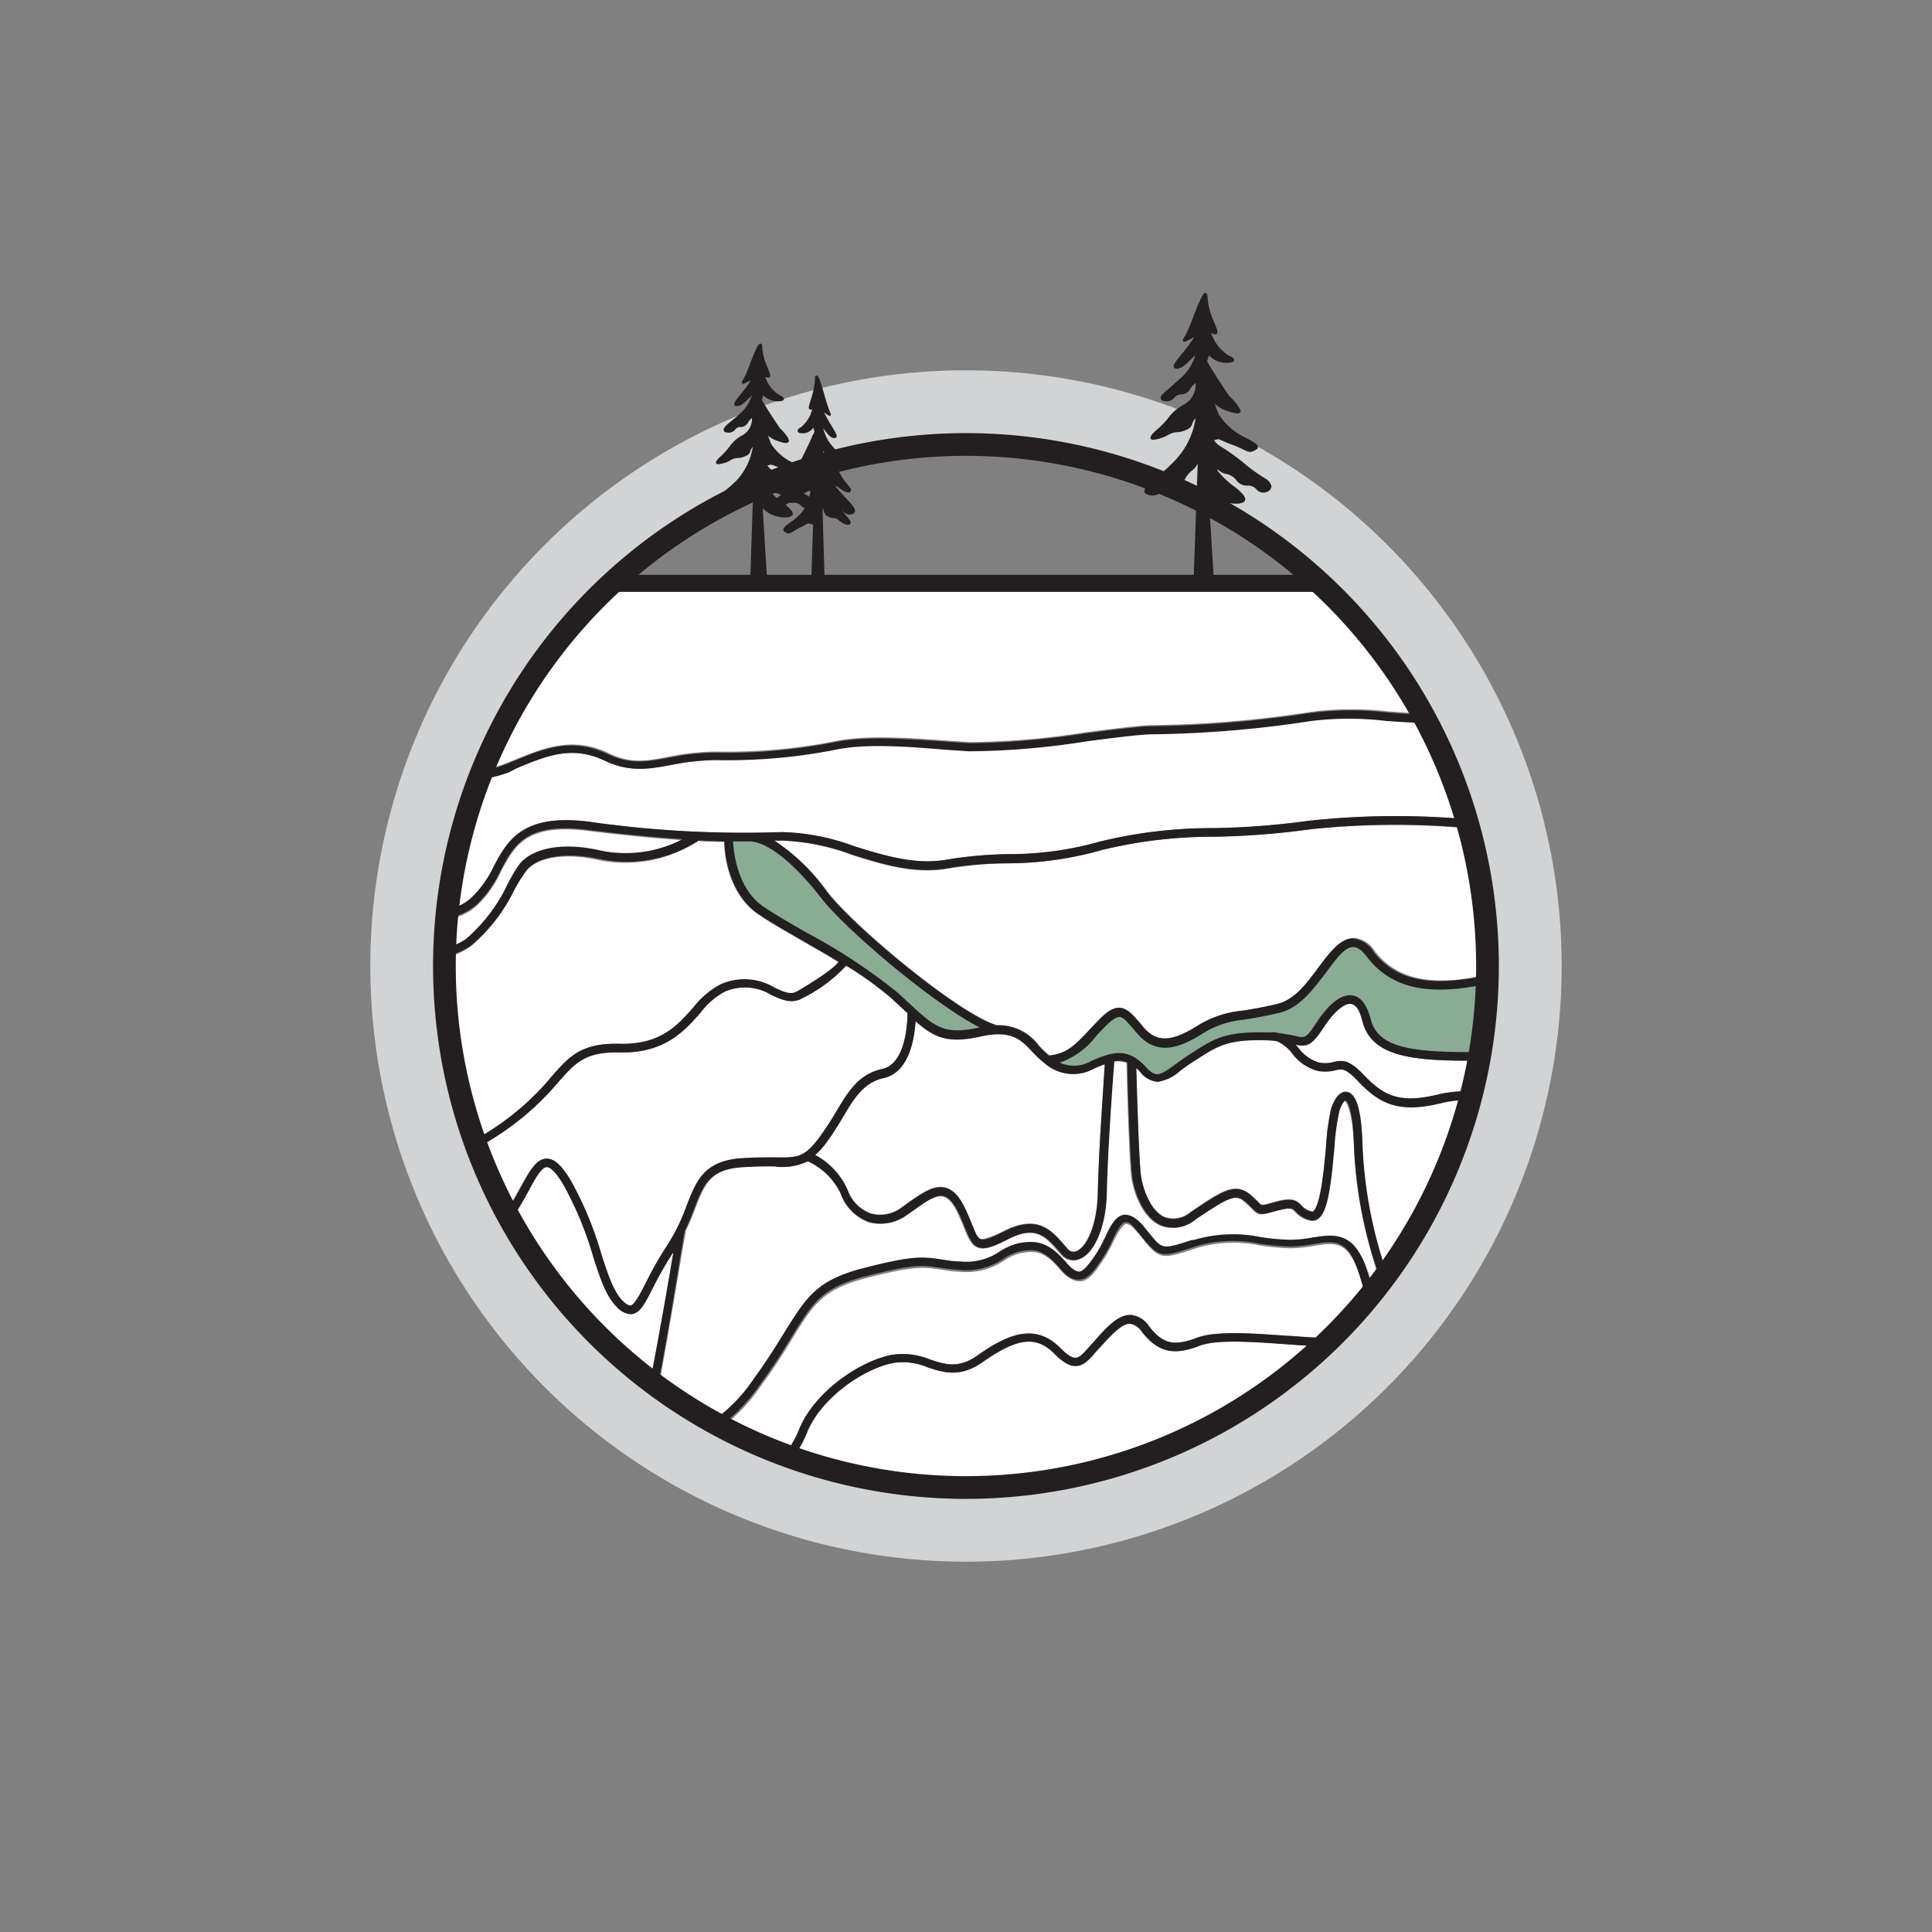
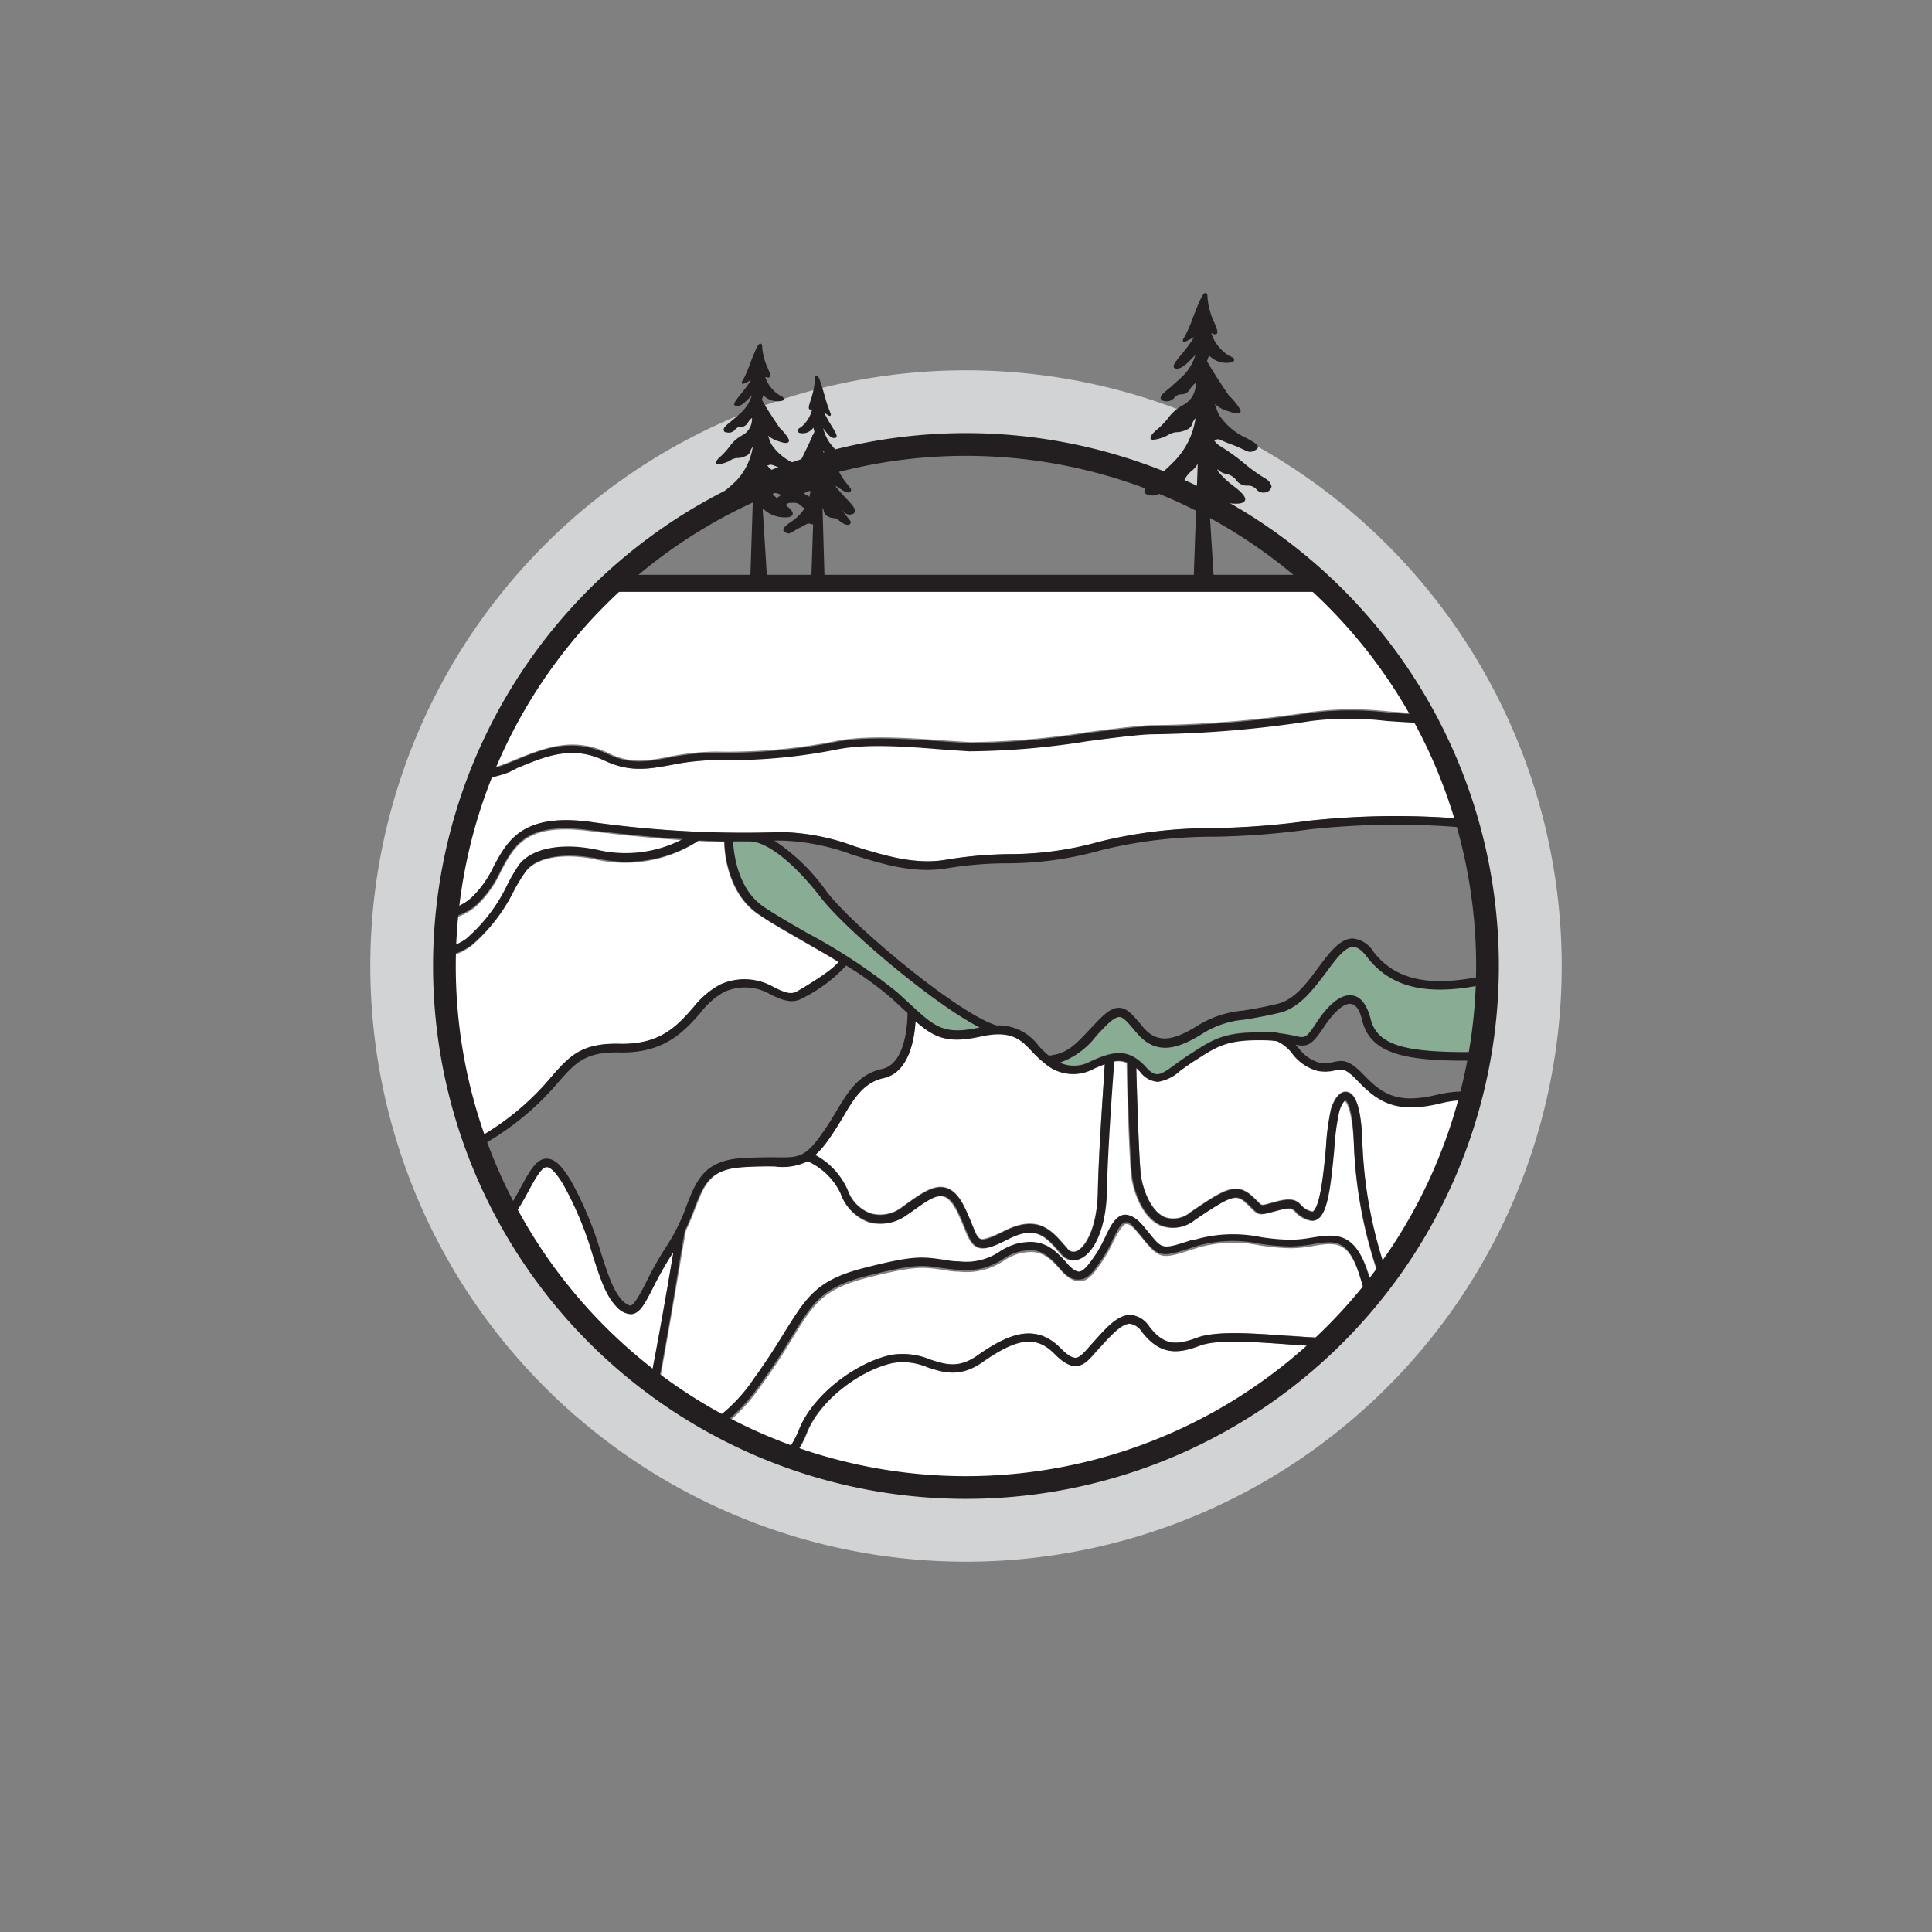
<svg xmlns="http://www.w3.org/2000/svg" viewBox="0 0 170.08 170.08">
  <rect x="0" y="0" width="170.08" height="170.08" fill="#808080" stroke="none" />
  <defs>
    <style>.cls-1,.cls-6{fill:none;}.cls-2{fill:#fff;}.cls-3{fill:#89ac95;}.cls-4{fill:#231f20;}.cls-5{fill:#d1d3d4;}.cls-6{stroke:#231f20;stroke-miterlimit:10;stroke-width:2px;}</style>
  </defs>
  <title>NOM_4_4</title>
  <g id="Layer_51" data-name="Layer 51">
    <rect class="cls-1" width="170.08" height="170.08" />
  </g>
  <g id="_04_-_Strat_Groep" data-name="04 - Strat Groep">
    <g id="_04" data-name="04">
      <path class="cls-2" d="M113.17,118.33c-2.81-.2-6-.43-7.5.13-2,.77-3.54.82-5.1-1.21a1.55,1.55,0,0,0-1.06-.72h0c-.69,0-1.48.83-2.31,1.72l-.11.12-.57.62c-.6.7-1.08,1.24-1.77,1.26-.54,0-1.13-.31-1.87-1.06-1.61-1.63-3.28-1.44-6.36.73-2,1.38-3.42.91-4.82.45a5.56,5.56,0,0,0-3-.39c-2.74.53-6.47,3.15-7.65,6.19a9.23,9.23,0,0,1-1.18,2.08,45.93,45.93,0,0,0,46.44-9.69c-.26,0-.53-.06-.82-.08C114.74,118.45,114,118.39,113.17,118.33Z" />
-       <path class="cls-2" d="M48.12,102c.7,0,1.35.6,2.17,2a30.88,30.88,0,0,1,2.63,6.35c.58,1.8,1.08,3.36,1.9,4.18.3.29.53.44.69.41.35,0,.8-.92,1.31-1.93a31,31,0,0,1,1.93-3.35,16.91,16.91,0,0,0,1.71-3.5C61.3,104,62,102.25,65.2,102c1.3-.1,2.28-.09,3.07-.08,1.93,0,2.52,0,3.84-1.72A25.94,25.94,0,0,0,73.58,98c1.09-1.81,2-3.37,4.09-3.82S79.89,90,79.9,89.21l-.32-.29-1.08-1a29.43,29.43,0,0,0-4-2.89,13.21,13.21,0,0,1-3.9,2.85c-.92.53-1.8.13-2.72-.29a4.43,4.43,0,0,0-4.15-.27,6.8,6.8,0,0,0-2.11,1.86c-1.4,1.58-3.13,3.55-7.07,3.47-3.06-.07-3.9.89-5.43,2.62a24.35,24.35,0,0,1-6,5.12A12.21,12.21,0,0,1,42,101a46.53,46.53,0,0,0,2.55,5.63c.49-.72.9-1.47,1.27-2.15C46.62,103.1,47.21,102,48.12,102Z" />
-       <path class="cls-2" d="M119.94,89.91c-.16-.65-.47-1.44-1-1.53s-1.5.67-2.41,2.06c-1,1.56-1.4,1.75-2.48,1.53l.26.28a3.43,3.43,0,0,0,1.81,1.29,2.74,2.74,0,0,0,1.28-.05c.81-.18,1.36-.22,2.68,1.16,1.79,1.87,3.19,2.55,6.73,1.65a11,11,0,0,1,2.77-.25c.22-.88.41-1.78.58-2.68C124.51,93.42,120.76,93.1,119.94,89.91Z" />
      <path class="cls-2" d="M118.37,96.92c-.05,0-.31.2-.54.94a21.16,21.16,0,0,0-.44,3.28c-.31,3.36-.58,5.6-1.42,6.19a.79.79,0,0,1-.68.13,2.49,2.49,0,0,1-1.3-.77c-.25-.26-.38-.39-1.35-.15l-.73.19c-1,.27-1.15.28-1.76-.34-.11-.12-.26-.26-.45-.44-.91-.85-1.33-.71-4.54,1.45a3,3,0,0,1-3,.51c-1.46-.62-2.28-2.59-2.54-4.09-.22-1.28-.42-8.79-.45-10.24a2,2,0,0,0-1.15-.11c-.08.94-.58,7.63-.66,11.55-.06,3-1.05,5.36-2.42,5.86a1.36,1.36,0,0,1-.48.09,1.43,1.43,0,0,1-1.09-.54l-.25-.29c-1.12-1.29-2-2.31-4.47-1-1.25.64-2,.92-2.58.7s-.83-.82-1.21-1.75c-.15-.37-.33-.8-.56-1.3-.41-.85-.82-1.32-1.26-1.44-.71-.19-1.62.47-2.79,1.31l-.41.28a3.89,3.89,0,0,1-3.36.68A4.12,4.12,0,0,1,74,105.06a5.91,5.91,0,0,0-2.81-2.86,5,5,0,0,1-2.89.46c-.77,0-1.73,0-3,.08-2.76.22-3.27,1.52-4.1,3.67-.23.6-.49,1.25-.82,1.93,0,.13-.18,1-.37,2.13-.81,4.82-1.47,8.6-2,11.51a45.8,45.8,0,0,0,4.92,3.13,14.07,14.07,0,0,0,3.5-3.63c1.2-1.65,2.06-3,2.74-4.15,1.85-3,2.78-4.53,6.9-5.59,4.37-1.13,5.2-1,6.85-.78.44.06.94.13,1.6.18a5.24,5.24,0,0,0,3.57-.87,5.35,5.35,0,0,1,1.59-.71c1.82-.38,2.86,0,4.29,1.71.45.53.84.79,1.1.77.43,0,.94-.73,1.56-1.65a13.49,13.49,0,0,0,.73-1.36c.47-1,.92-1.92,1.71-2,.53-.07,1.05.24,1.66,1l.53.65c1.16,1.42,1.16,1.42,3.73.58l.18,0a12.08,12.08,0,0,1,5.88-.26,18.92,18.92,0,0,0,2.66.24,11.42,11.42,0,0,0,1.91-.2c1.82-.28,3.53-.55,4.7,2.61a20.44,20.44,0,0,1,.63,2.06c.22-.26.42-.53.62-.8a39.79,39.79,0,0,1-2.39-12.27C119,97.25,118.37,96.93,118.37,96.92Z" />
      <path class="cls-2" d="M92,93.63a9.55,9.55,0,0,1-1.12-1.07c-1-1-1.82-2-4.5-1.37-3,.65-4.13.12-5.79-1.33-.09,1.5-.55,4.51-2.8,5-1.74.38-2.56,1.75-3.61,3.48-.45.74-.92,1.51-1.51,2.3a7.3,7.3,0,0,1-.92,1,6.44,6.44,0,0,1,2.87,3.1,3.37,3.37,0,0,0,2.07,2.07,3.12,3.12,0,0,0,2.72-.57l.4-.29c1.33-.94,2.37-1.69,3.42-1.42.68.18,1.23.77,1.74,1.85.24.51.43,1,.58,1.34.31.74.51,1.23.78,1.33s1.15-.25,2-.67c3-1.54,4.21-.13,5.38,1.22l.25.28a.65.65,0,0,0,.76.25c.89-.33,1.86-2.25,1.92-5.18.07-3.66.52-9.71.64-11.3-.29.1-.6.23-.94.38A3.78,3.78,0,0,1,92,93.63Z" />
      <path class="cls-3" d="M86.26,90.46h0c-4.08-2.07-11.85-8.64-14-11.45-2.35-3-4.74-4.93-6.26-4.93h0c-.48,0-1,0-1.46,0,.06,1.07.41,4.22,2.7,5.76,1,.69,2.39,1.48,3.84,2.31A50.2,50.2,0,0,1,79,87.37l1.09,1C82.34,90.44,83.1,91.14,86.26,90.46Z" />
      <path class="cls-2" d="M127,97c-3.86,1-5.54.14-7.46-1.86-1.08-1.14-1.4-1.07-2-1a3.53,3.53,0,0,1-1.58.06,4.15,4.15,0,0,1-2.22-1.52,3.43,3.43,0,0,0-1.34-1.07,9.81,9.81,0,0,0-1-.08c-3.26-.07-4.13.47-6,1.66l-.32.2c-.43.28-.81.56-1.15.8a3.82,3.82,0,0,1-2,1,2.13,2.13,0,0,1-1.54-.85,4.07,4.07,0,0,0-.36-.36c.06,2.19.24,8.51.43,9.62s.83,3,2.09,3.53a2.32,2.32,0,0,0,2.25-.44c2.94-2,4-2.72,5.47-1.38l.48.46c.32.34.32.34,1,.15l.73-.2c1.3-.32,1.67-.07,2.08.36a1.69,1.69,0,0,0,1,.56c.68-.45,1-3.58,1.17-5.66a20.59,20.59,0,0,1,.46-3.44c.32-1,.84-1.52,1.36-1.45.83.11,1.28,1.53,1.38,4.34A39.61,39.61,0,0,0,122,112.14a45.64,45.64,0,0,0,7.36-15.34A9.5,9.5,0,0,0,127,97Z" />
      <path class="cls-2" d="M59.25,110.24a32.3,32.3,0,0,0-1.76,3.09c-.71,1.39-1.13,2.22-1.86,2.33l-.16,0a1.82,1.82,0,0,1-1.18-.64c-.95-1-1.45-2.51-2.09-4.48a30.36,30.36,0,0,0-2.56-6.2c-.79-1.35-1.25-1.6-1.51-1.62-.47,0-1,1-1.61,2.11A23.6,23.6,0,0,1,45,107.37a46,46,0,0,0,7.59,10,45,45,0,0,0,4.69,4.09q.82-4.36,2-11.12Z" />
      <path class="cls-2" d="M48.54,94.79c1.58-1.78,2.62-3,6-2.88,3.63.09,5.12-1.67,6.49-3.22a7.49,7.49,0,0,1,2.36-2,5.14,5.14,0,0,1,4.77.28c.92.42,1.48.65,2,.32,2.7-1.54,3.44-2.31,3.64-2.59-1-.64-2.14-1.27-3.17-1.86-1.45-.84-2.83-1.63-3.88-2.34-2.63-1.77-3-5.25-3-6.39-.73,0-1.49,0-2.28-.08a11.71,11.71,0,0,1-8.78,1.69c-2.87-.66-5.38-.29-6.39,1a14.45,14.45,0,0,0-1.07,1.72,15.07,15.07,0,0,1-3.75,4.85,5.45,5.45,0,0,1-2.36,1,46.07,46.07,0,0,0,2.63,16.16c.32-.16.65-.34,1-.54A23.55,23.55,0,0,0,48.54,94.79Z" />
-       <path class="cls-2" d="M115.36,73a70.36,70.36,0,0,1-8.46.66A41.15,41.15,0,0,0,97,74.83,30.47,30.47,0,0,1,88.87,76a33.08,33.08,0,0,0-5.38.47c-3,.53-5.76-.34-8.47-1.19A19.48,19.48,0,0,0,68.83,74l-.66,0a17.62,17.62,0,0,1,4.7,4.52c2.37,3.07,11.58,10.76,14.91,11.72a4.38,4.38,0,0,1,3.69,1.78,8.36,8.36,0,0,0,.91.88C94,92.76,94.7,92,96,90.61l.6-.63c.73-.77,1.35-1.3,2-1.26s1.17.61,1.92,1.49l.15.19c1.16,1.38,2.46,1.36,4.77-.08a9,9,0,0,1,4-1.35c.78-.12,1.76-.28,3.08-.6,1.51-.36,2.67-1.92,3.69-3.3s1.86-2.5,3-2.51h0a2.41,2.41,0,0,1,1.82,1.16c1.92,2.51,5,3.19,10,2.06a46,46,0,0,0-1.6-12.92l-1,0A71.24,71.24,0,0,0,115.36,73Z" />
      <path class="cls-3" d="M120.34,84.18c-.44-.58-.82-.89-1.23-.87-.72,0-1.51,1.07-2.35,2.21-1.1,1.48-2.35,3.16-4.13,3.58-1.35.32-2.33.48-3.13.61A8.12,8.12,0,0,0,105.82,91c-1.94,1.2-4,2-5.74-.08l-.16-.18c-.61-.74-1-1.22-1.36-1.23s-.74.31-1.43,1l-.59.62a6.94,6.94,0,0,1-3.25,2.4A3,3,0,0,0,96,93.4c1.83-.82,3.24-1.27,4.86.52.86,1,1.24.73,2.59-.25.35-.25.74-.54,1.19-.83l.31-.2c1.86-1.2,2.89-1.86,6.41-1.78l.43,0h0a2,2,0,0,1,.79.07c.58.07,1,.16,1.36.23,1,.22,1,.23,1.93-1.16.79-1.2,2-2.58,3.16-2.39.74.12,1.28.83,1.61,2.09.64,2.49,3.51,3,9.62,2.89a45.73,45.73,0,0,0,.62-6.07C125.67,87.69,122.44,86.91,120.34,84.18Z" />
      <path class="cls-2" d="M44.61,78a14,14,0,0,1,1.14-1.82c1.2-1.48,3.94-2,7.13-1.21a10.86,10.86,0,0,0,7.25-1c-2.35-.15-5-.41-8.38-.82-5.39-.67-6.42,1.28-7.63,3.54a9.84,9.84,0,0,1-2.09,3,5.09,5.09,0,0,1-2.71,1.27c-.08.84-.13,1.69-.15,2.54a4.53,4.53,0,0,0,1.88-.8A14.59,14.59,0,0,0,44.61,78Z" />
      <path class="cls-2" d="M45.3,66.89c2.49-1,5.06-2.12,8.24-.61,2,1,3.48.68,5.37.33A21.37,21.37,0,0,1,63,66.16a48.79,48.79,0,0,0,10.44-.9c2.69-.57,6.33-.32,9.86-.07l2.09.14a69.77,69.77,0,0,0,10.29-.88c2.56-.33,4.77-.62,6-.62a97.83,97.83,0,0,0,13.71-1.16,27.94,27.94,0,0,1,6.78-.05c1,.07,2.09.15,3.16.18a45.82,45.82,0,0,0-7.76-10.34l-.37-.36H53l-.37.36A45.66,45.66,0,0,0,42.45,67.75a9.4,9.4,0,0,0,2.11-.56Z" />
      <path class="cls-2" d="M43.46,76.28c1.22-2.3,2.49-4.67,8.38-3.94a96.23,96.23,0,0,0,17,.92,19.57,19.57,0,0,1,6.43,1.26c2.63.81,5.34,1.66,8.12,1.16a35.88,35.88,0,0,1,5.49-.48,29.15,29.15,0,0,0,7.91-1.09,41.32,41.32,0,0,1,10.11-1.2,70.26,70.26,0,0,0,8.37-.65,71.23,71.23,0,0,1,13.09-.2l.79,0a45.46,45.46,0,0,0-3.43-8.55c-1.24,0-2.45-.1-3.64-.18a27.54,27.54,0,0,0-6.61,0,98.27,98.27,0,0,1-13.83,1.17c-1.13,0-3.32.28-5.86.61a68.44,68.44,0,0,1-10.43.89l-2.1-.14c-3.47-.24-7.06-.5-9.65,0A48.81,48.81,0,0,1,63,66.91a21.18,21.18,0,0,0-3.94.44c-1.94.35-3.61.66-5.82-.39-2.88-1.37-5.18-.4-7.63.62l-.74.31a12,12,0,0,1-2.7.66,46.24,46.24,0,0,0-2.76,11.54A4.33,4.33,0,0,0,41.53,79,9.28,9.28,0,0,0,43.46,76.28Z" />
      <path class="cls-2" d="M115.66,109.68a12.19,12.19,0,0,1-2,.21,20.07,20.07,0,0,1-2.76-.25,11.4,11.4,0,0,0-5.55.23l-.17.06c-2.84.92-3.07,1-4.55-.83l-.52-.63c-.41-.49-.75-.75-1-.71s-.76.83-1.12,1.59a12.67,12.67,0,0,1-.79,1.45c-.78,1.18-1.35,2-2.14,2-.55,0-1.09-.29-1.71-1-1.37-1.62-2.17-1.75-3.56-1.46a4.35,4.35,0,0,0-1.36.61,5.91,5.91,0,0,1-4,1c-.67,0-1.18-.13-1.63-.19-1.56-.22-2.33-.33-6.57.76-3.82,1-4.64,2.33-6.44,5.26-.69,1.13-1.55,2.53-2.78,4.2a16.06,16.06,0,0,1-3.36,3.6A44.27,44.27,0,0,0,69.1,128a8.6,8.6,0,0,0,1.21-2.07c1.27-3.28,5.27-6.09,8.2-6.66a6.35,6.35,0,0,1,3.39.42c1.33.43,2.49.81,4.14-.36,2.82-2,5.15-2.84,7.33-.64.57.58,1,.85,1.32.84s.72-.42,1.23-1l.58-.65.11-.12c1-1,1.94-2,2.94-2a2.19,2.19,0,0,1,1.61,1c1.31,1.69,2.37,1.66,4.24,1,1.65-.62,4.93-.38,7.83-.17.79,0,1.55.11,2.26.14a10,10,0,0,1,1.46.18l.55-.53c1-1,1.91-2,2.78-3-.22-.86-.45-1.72-.74-2.52C118.58,109.22,117.48,109.39,115.66,109.68Z" />
      <path class="cls-4" d="M115.53,50.6h-61c-.54.49-1.08,1-1.6,1.5h64.18C116.6,51.59,116.07,51.09,115.53,50.6Z" />
      <path class="cls-4" d="M45.59,67.58c2.45-1,4.75-2,7.63-.62,2.21,1.05,3.88.74,5.82.39A21.18,21.18,0,0,1,63,66.91,48.81,48.81,0,0,0,73.57,66c2.59-.55,6.18-.29,9.65,0l2.1.14a68.44,68.44,0,0,0,10.43-.89c2.54-.33,4.73-.61,5.86-.61a98.27,98.27,0,0,0,13.83-1.17,27.54,27.54,0,0,1,6.61,0c1.19.08,2.4.17,3.64.18l-.43-.75c-1.07,0-2.12-.11-3.16-.18a27.94,27.94,0,0,0-6.78.05,97.83,97.83,0,0,1-13.71,1.16c-1.18,0-3.39.29-6,.62a69.77,69.77,0,0,1-10.29.88l-2.09-.14c-3.53-.25-7.17-.5-9.86.07a48.79,48.79,0,0,1-10.44.9,21.37,21.37,0,0,0-4.07.45c-1.89.35-3.38.62-5.37-.33-3.18-1.51-5.75-.43-8.24.61l-.74.3a9.4,9.4,0,0,1-2.11.56c-.11.27-.2.53-.3.8a12,12,0,0,0,2.7-.66Z" />
      <path class="cls-4" d="M126.81,96.3c-3.54.9-4.94.22-6.73-1.65-1.32-1.38-1.87-1.34-2.68-1.16a2.74,2.74,0,0,1-1.28.05,3.43,3.43,0,0,1-1.81-1.29l-.26-.28c1.08.22,1.46,0,2.48-1.53.91-1.39,1.81-2.16,2.41-2.06s.84.88,1,1.53c.82,3.19,4.57,3.51,10.22,3.46.05-.25.09-.5.13-.75-6.11.06-9-.4-9.62-2.89-.33-1.26-.87-2-1.61-2.09-1.18-.19-2.37,1.19-3.16,2.39-.91,1.39-1,1.38-1.93,1.16-.33-.07-.78-.16-1.36-.23a2,2,0,0,0-.79-.07h0l-.43,0c-3.52-.08-4.55.58-6.41,1.78l-.31.2c-.45.29-.84.58-1.19.83-1.35,1-1.73,1.2-2.59.25-1.62-1.79-3-1.34-4.86-.52a3,3,0,0,1-2.74.12,6.94,6.94,0,0,0,3.25-2.4l.59-.62c.69-.72,1.11-1,1.43-1s.75.49,1.36,1.23l.16.18c1.77,2.11,3.8,1.28,5.74.08a8.12,8.12,0,0,1,3.68-1.25c.8-.13,1.78-.29,3.13-.61,1.78-.42,3-2.1,4.13-3.58.84-1.14,1.63-2.21,2.35-2.21.41,0,.79.29,1.23.87,2.1,2.73,5.33,3.51,10.57,2.37,0-.25,0-.51,0-.77-5,1.13-8.07.45-10-2.06a2.41,2.41,0,0,0-1.82-1.16h0c-1.1,0-2,1.17-3,2.51S114,88,112.46,88.37c-1.32.32-2.3.48-3.08.6a9,9,0,0,0-4,1.35c-2.31,1.44-3.61,1.46-4.77.08l-.15-.19c-.75-.88-1.24-1.47-1.92-1.49s-1.26.49-2,1.26l-.6.63c-1.29,1.38-2,2.15-3.61,2.32a8.36,8.36,0,0,1-.91-.88,4.38,4.38,0,0,0-3.69-1.78c-3.33-1-12.54-8.65-14.91-11.72A17.62,17.62,0,0,0,68.17,74l.66,0A19.48,19.48,0,0,1,75,75.23c2.71.85,5.51,1.72,8.47,1.19A33.08,33.08,0,0,1,88.87,76,30.47,30.47,0,0,0,97,74.83a41.15,41.15,0,0,1,9.94-1.17,70.36,70.36,0,0,0,8.46-.66,71.24,71.24,0,0,1,12.93-.19l1,0c-.07-.26-.13-.51-.21-.76l-.79,0a71.23,71.23,0,0,0-13.09.2,70.26,70.26,0,0,1-8.37.65,41.32,41.32,0,0,0-10.11,1.2,29.15,29.15,0,0,1-7.91,1.09,35.88,35.88,0,0,0-5.49.48c-2.78.5-5.49-.35-8.12-1.16a19.57,19.57,0,0,0-6.43-1.26,96.23,96.23,0,0,1-17-.92C46,71.61,44.68,74,43.46,76.28A9.28,9.28,0,0,1,41.53,79a4.33,4.33,0,0,1-2.14,1.06c0,.25,0,.51-.07.77A5.09,5.09,0,0,0,42,79.59a9.84,9.84,0,0,0,2.09-3c1.21-2.26,2.24-4.21,7.63-3.54,3.34.41,6,.67,8.38.82a10.86,10.86,0,0,1-7.25,1c-3.19-.74-5.93-.27-7.13,1.21A14,14,0,0,0,44.61,78a14.59,14.59,0,0,1-3.56,4.63,4.53,4.53,0,0,1-1.88.8c0,.25,0,.5,0,.75a5.45,5.45,0,0,0,2.36-1,15.07,15.07,0,0,0,3.75-4.85,14.45,14.45,0,0,1,1.07-1.72c1-1.24,3.52-1.61,6.39-1A11.71,11.71,0,0,0,61.5,74c.79,0,1.55.06,2.28.08,0,1.14.4,4.62,3,6.39,1,.71,2.43,1.5,3.88,2.34,1,.59,2.12,1.22,3.17,1.86-.2.28-.94,1-3.64,2.59-.56.33-1.12.1-2-.32a5.14,5.14,0,0,0-4.77-.28,7.49,7.49,0,0,0-2.36,2c-1.37,1.55-2.86,3.31-6.49,3.22-3.4-.07-4.44,1.1-6,2.88a23.55,23.55,0,0,1-5.79,5c-.32.2-.65.38-1,.54.08.23.18.47.26.7a12.21,12.21,0,0,0,1.11-.61,24.35,24.35,0,0,0,6-5.12c1.53-1.73,2.37-2.69,5.43-2.62,3.94.08,5.67-1.89,7.07-3.47a6.8,6.8,0,0,1,2.11-1.86,4.43,4.43,0,0,1,4.15.27c.92.42,1.8.82,2.72.29A13.21,13.21,0,0,0,74.49,85a29.43,29.43,0,0,1,4,2.89l1.08,1,.32.29c0,.78-.13,4.46-2.23,4.92s-3,2-4.09,3.82a25.94,25.94,0,0,1-1.47,2.24c-1.32,1.76-1.91,1.75-3.84,1.72-.79,0-1.77,0-3.07.08-3.23.26-3.9,2-4.74,4.15a16.91,16.91,0,0,1-1.71,3.5A31,31,0,0,0,56.82,113c-.51,1-1,1.88-1.31,1.93-.16,0-.39-.12-.69-.41-.82-.82-1.32-2.38-1.9-4.18A30.88,30.88,0,0,0,50.29,104c-.82-1.39-1.47-2-2.17-2-.91,0-1.5,1.11-2.26,2.5-.37.68-.78,1.43-1.27,2.15.13.25.27.48.4.73a23.6,23.6,0,0,0,1.53-2.52c.59-1.08,1.14-2.1,1.61-2.11.26,0,.72.27,1.51,1.62a30.36,30.36,0,0,1,2.56,6.2c.64,2,1.14,3.53,2.09,4.48a1.82,1.82,0,0,0,1.18.64l.16,0c.73-.11,1.15-.94,1.86-2.33a32.3,32.3,0,0,1,1.76-3.09l0,.11q-1.12,6.75-2,11.12l.66.51c.57-2.91,1.23-6.69,2-11.51.19-1.12.34-2,.37-2.13.33-.68.59-1.33.82-1.93.83-2.15,1.34-3.45,4.1-3.67,1.27-.1,2.23-.09,3-.08a5,5,0,0,0,2.89-.46A5.91,5.91,0,0,1,74,105.06a4.12,4.12,0,0,0,2.56,2.52,3.89,3.89,0,0,0,3.36-.68l.41-.28c1.17-.84,2.08-1.5,2.79-1.31.44.12.85.59,1.26,1.44.23.5.41.93.56,1.3.38.93.64,1.54,1.21,1.75s1.33-.06,2.58-.7c2.46-1.27,3.35-.25,4.47,1l.25.29a1.43,1.43,0,0,0,1.09.54,1.36,1.36,0,0,0,.48-.09c1.37-.5,2.36-2.91,2.42-5.86.08-3.92.58-10.61.66-11.55a2,2,0,0,1,1.15.11c0,1.45.23,9,.45,10.24.26,1.5,1.08,3.47,2.54,4.09a3,3,0,0,0,3-.51c3.21-2.16,3.63-2.3,4.54-1.45.19.18.34.32.45.44.61.62.76.61,1.76.34l.73-.19c1-.24,1.1-.11,1.35.15a2.49,2.49,0,0,0,1.3.77.79.79,0,0,0,.68-.13c.84-.59,1.11-2.83,1.42-6.19a21.16,21.16,0,0,1,.44-3.28c.23-.74.49-.93.54-.94s.61.33.73,3.62a39.79,39.79,0,0,0,2.39,12.27l.53-.67a39.61,39.61,0,0,1-2.17-11.62c-.1-2.81-.55-4.23-1.38-4.34-.52-.07-1,.45-1.36,1.45a20.59,20.59,0,0,0-.46,3.44c-.2,2.08-.49,5.21-1.17,5.66a1.69,1.69,0,0,1-1-.56c-.41-.43-.78-.68-2.08-.36l-.73.2c-.71.19-.71.19-1-.15l-.48-.46c-1.44-1.34-2.53-.6-5.47,1.38a2.32,2.32,0,0,1-2.25.44c-1.26-.53-1.91-2.47-2.09-3.53s-.37-7.43-.43-9.62a4.07,4.07,0,0,1,.36.36,2.13,2.13,0,0,0,1.54.85,3.82,3.82,0,0,0,2-1c.34-.24.72-.52,1.15-.8l.32-.2c1.85-1.19,2.72-1.73,6-1.66a9.81,9.81,0,0,1,1,.08,3.43,3.43,0,0,1,1.34,1.07A4.15,4.15,0,0,0,116,94.28a3.53,3.53,0,0,0,1.58-.06c.57-.12.89-.19,2,1,1.92,2,3.6,2.84,7.46,1.86a9.5,9.5,0,0,1,2.39-.23c.07-.25.14-.5.2-.75A11,11,0,0,0,126.81,96.3ZM79,87.37a50.2,50.2,0,0,0-7.93-5.23c-1.45-.83-2.82-1.62-3.84-2.31-2.29-1.54-2.64-4.69-2.7-5.76.5,0,1,0,1.46,0h0c1.52,0,3.91,1.89,6.26,4.93,2.16,2.81,9.93,9.38,14,11.45h0c-3.16.68-3.92,0-6.17-2.09ZM96.65,105c-.06,2.93-1,4.85-1.92,5.18a.65.65,0,0,1-.76-.25l-.25-.28c-1.17-1.35-2.39-2.76-5.38-1.22-.82.42-1.63.8-2,.67s-.47-.59-.78-1.33c-.15-.38-.34-.83-.58-1.34-.51-1.08-1.06-1.67-1.74-1.85-1-.27-2.09.48-3.42,1.42l-.4.29a3.12,3.12,0,0,1-2.72.57,3.37,3.37,0,0,1-2.07-2.07,6.44,6.44,0,0,0-2.87-3.1,7.3,7.3,0,0,0,.92-1c.59-.79,1.06-1.56,1.51-2.3,1-1.73,1.87-3.1,3.61-3.48,2.25-.49,2.71-3.5,2.8-5,1.66,1.45,2.82,2,5.79,1.33,2.68-.58,3.53.32,4.5,1.37A9.55,9.55,0,0,0,92,93.63a3.78,3.78,0,0,0,4.31.45c.34-.15.65-.28.94-.38C97.17,95.29,96.72,101.34,96.65,105Z" />
      <path class="cls-4" d="M115.54,108.94a11.42,11.42,0,0,1-1.91.2,18.92,18.92,0,0,1-2.66-.24,12.08,12.08,0,0,0-5.88.26l-.18,0c-2.57.84-2.57.84-3.73-.58l-.53-.65c-.61-.72-1.13-1-1.66-1-.79.09-1.24,1-1.71,2a13.49,13.49,0,0,1-.73,1.36c-.62.92-1.13,1.63-1.56,1.65-.26,0-.65-.24-1.1-.77-1.43-1.67-2.47-2.09-4.29-1.71a5.35,5.35,0,0,0-1.59.71,5.24,5.24,0,0,1-3.57.87c-.66,0-1.16-.12-1.6-.18-1.65-.23-2.48-.35-6.85.78-4.12,1.06-5,2.57-6.9,5.59-.68,1.11-1.54,2.5-2.74,4.15a14.07,14.07,0,0,1-3.5,3.63l.74.41a16.06,16.06,0,0,0,3.36-3.6c1.23-1.67,2.09-3.07,2.78-4.2,1.8-2.93,2.62-4.27,6.44-5.26,4.24-1.09,5-1,6.57-.76.45.06,1,.14,1.63.19a5.91,5.91,0,0,0,4-1,4.35,4.35,0,0,1,1.36-.61c1.39-.29,2.19-.16,3.56,1.46.62.74,1.16,1.06,1.71,1,.79,0,1.36-.81,2.14-2a12.67,12.67,0,0,0,.79-1.45c.36-.76.74-1.54,1.12-1.59s.59.22,1,.71l.52.63c1.48,1.82,1.71,1.75,4.55.83l.17-.06a11.4,11.4,0,0,1,5.55-.23,20.07,20.07,0,0,0,2.76.25,12.19,12.19,0,0,0,2-.21c1.82-.29,2.92-.46,3.88,2.13.29.8.52,1.66.74,2.52l.59-.72a20.44,20.44,0,0,0-.63-2.06C119.07,108.39,117.36,108.66,115.54,108.94Z" />
      <path class="cls-4" d="M113.23,117.59c-2.9-.21-6.18-.45-7.83.17-1.87.7-2.93.73-4.24-1a2.19,2.19,0,0,0-1.61-1c-1-.06-2,.92-2.94,2l-.11.12-.58.65c-.51.58-.87,1-1.23,1s-.75-.26-1.32-.84c-2.18-2.2-4.51-1.34-7.33.64-1.65,1.17-2.81.79-4.14.36a6.35,6.35,0,0,0-3.39-.42c-2.93.57-6.93,3.38-8.2,6.66A8.6,8.6,0,0,1,69.1,128l.73.28A9.23,9.23,0,0,0,71,126.17c1.18-3,4.91-5.66,7.65-6.19a5.56,5.56,0,0,1,3,.39c1.4.46,2.85.93,4.82-.45,3.08-2.17,4.75-2.36,6.36-.73.74.75,1.33,1.09,1.87,1.06.69,0,1.17-.56,1.77-1.26l.57-.62.11-.12c.83-.89,1.62-1.72,2.31-1.72h0a1.55,1.55,0,0,1,1.06.72c1.56,2,3.05,2,5.1,1.21,1.49-.56,4.69-.33,7.5-.13.8.06,1.57.12,2.28.15.29,0,.56,0,.82.08l.68-.65a10,10,0,0,0-1.46-.18C114.78,117.7,114,117.64,113.23,117.59Z" />
      <path class="cls-5" d="M85,32.6A52.44,52.44,0,1,0,137.48,85,52.44,52.44,0,0,0,85,32.6Zm32.46,84.9a45.91,45.91,0,1,1,0-64.92A45.9,45.9,0,0,1,117.5,117.5Z" />
      <path class="cls-6" d="M117.5,117.5a45.91,45.91,0,1,1,0-64.92A45.9,45.9,0,0,1,117.5,117.5Z" />
      <path class="cls-4" d="M71.2,43.7a11.06,11.06,0,0,1-1.44-1A13.42,13.42,0,0,0,68,41.4a1.18,1.18,0,0,1-.45-.44l.09,0c.19-.07.19-.07.45,0l.73.3a8.15,8.15,0,0,1,.8.35c.4.19.53.25.95,0a.21.21,0,0,0,.12-.18c0-.19-.26-.34-.81-.66a4.63,4.63,0,0,1-2-1.7q-.13-.33-.27-.72a2.47,2.47,0,0,0,.94.5c.54.19.81.2.9,0s-.51-.91-.79-1.15c0,0-1.17-1.7-1.59-2.51q.08-.21.12-.39a1.73,1.73,0,0,0,.21.17,1.71,1.71,0,0,0,1.5.3c.11-.06.12-.14.11-.18s-.12-.2-.35-.28a3,3,0,0,1-1.29-1.61l.1,0a.26.26,0,0,0,.29,0c.12-.12,0-.35-.16-.78a5.27,5.27,0,0,1-.5-1.82c0-.17,0-.33-.16-.35s-.36.34-.89,1.71a11.37,11.37,0,0,1-.61,1.44c-.11.15-.18.28-.11.36s.21,0,.52-.16l.26-.14a10.85,10.85,0,0,1-.91,1.25c-.42.53-.61.77-.55.93a.14.14,0,0,0,.12.1c.4.09.77-.28,1.24-.75l.18-.19a3.47,3.47,0,0,1-.86,1.44c-.3.29-.61.55-.89.78-.49.4-.78.64-.73.85s.19.18.25.19a.7.7,0,0,0,.76-.25c.13-.12.25-.24.44-.21a.79.79,0,0,0,.71-.44,1.44,1.44,0,0,1,.33-.37h0a1.65,1.65,0,0,1-.76,1.48,3.25,3.25,0,0,0-1.22,1.05,6.36,6.36,0,0,1-.77.85c-.36.31-.48.52-.38.65s.83-.06,1.16-.25a1.31,1.31,0,0,1,.69-.25,1.4,1.4,0,0,0,.59-.12c.4-.14.48-.28.55-.5a1.08,1.08,0,0,1,.21-.36,5.61,5.61,0,0,1-1.47,3c-.43.41-.87.78-1.27,1.1-.67.55-1.08.89-1,1.16s.25.23.33.25a1,1,0,0,0,1-.34.82.82,0,0,1,.61-.32h0a1.07,1.07,0,0,0,1-.61,2.14,2.14,0,0,1,.48-.52,1.72,1.72,0,0,0,.37-.43L66.05,51h1.48l-.39-6.25a2.75,2.75,0,0,0,1.93.8h.09c.23,0,.55-.05.62-.26s-.2-.55-.86-1a6.27,6.27,0,0,1-1.16-1.1V43.1a1,1,0,0,0,.56.31,1.15,1.15,0,0,1,.73.43,1,1,0,0,0,.83.42.83.83,0,0,1,.65.27.7.7,0,0,0,.73.2.55.55,0,0,0,.37-.44C71.63,44.17,71.59,43.92,71.2,43.7Z" />
      <path class="cls-4" d="M73.53,42.78l0,0a.9.9,0,0,1,.41.23c.26.19.73.47.91.28s0-.33-.26-.67a5,5,0,0,1-.59-.84A2.86,2.86,0,0,0,73,40.68a1.47,1.47,0,0,1-.53-1,1.61,1.61,0,0,1,.17.28c.12.21.25.45.52.45h.07c.11,0,.18.08.28.21a.52.52,0,0,0,.62.25.25.25,0,0,0,.2-.18c0-.2-.19-.46-.55-.85-.21-.23-.45-.49-.68-.78a3.76,3.76,0,0,1-.63-1.36l.07.09c.36.47.63.85,1,.76a.12.12,0,0,0,.1-.09c.06-.14-.08-.39-.41-.93a12.61,12.61,0,0,1-.68-1.22l.14.1c.24.17.34.25.42.17s0-.19-.06-.36a12.77,12.77,0,0,1-.47-1.44c-.44-1.5-.54-1.73-.7-1.72s-.13.18-.14.35a6.93,6.93,0,0,1-.38,1.83c-.14.46-.22.69-.1.79a.21.21,0,0,0,.24,0h0a2.93,2.93,0,0,1-1,1.59c-.19.09-.28.19-.28.3s.06.15.16.19a1.13,1.13,0,0,0,1.11-.33l.12-.13a3,3,0,0,0,.09.35l-.13.3h-.06v.11c-.38.86-1,2.09-1,2.09-.3.35-.77,1-.59,1.2s.31.1.7-.08a2.44,2.44,0,0,0,.49-.28,1.14,1.14,0,0,1-.11.11,12,12,0,0,0-1.34,1.26,9.18,9.18,0,0,1-1.08,1,.64.64,0,0,0-.32.66.48.48,0,0,0,.38.38.47.47,0,0,0,.49-.23.56.56,0,0,1,.48-.26.7.7,0,0,0,.64-.43.89.89,0,0,1,.21-.24l.35-.19a1.09,1.09,0,0,0,.32-.17s0,0,.15,0l.08,0a9.35,9.35,0,0,1-.27,1.05,4,4,0,0,1-1.52,1.7c-.37.28-.61.46-.61.65a.2.2,0,0,0,.09.17c.33.25.46.17.76,0a6.12,6.12,0,0,1,.61-.35c.27-.13.44-.23.55-.29s.18-.11.31-.05l.08,0a.49.49,0,0,0,.22.06L71.42,51h1.17l-.18-6.3a.81.81,0,0,1,.11.29.66.66,0,0,0,.43.5.89.89,0,0,0,.46.12c.11,0,.19,0,.5.25s.73.46.91.28,0-.34-.26-.67a4.76,4.76,0,0,1-.47-.65l.08.1a.72.72,0,0,0,.84.35.34.34,0,0,0,.25-.23c.07-.26-.26-.62-.77-1.17C74.19,43.56,73.85,43.19,73.53,42.78Z" />
      <path class="cls-4" d="M111.35,42.1a14.26,14.26,0,0,1-1.76-1.26,17.58,17.58,0,0,0-2.15-1.55,1.6,1.6,0,0,1-.57-.56l.13,0c.24-.09.24-.09.56.05s.45.2.89.36.76.32,1,.43c.49.24.65.32,1.15,0a.25.25,0,0,0,.14-.21c0-.22-.32-.41-1-.79a5.7,5.7,0,0,1-2.45-2.09,8.29,8.29,0,0,1-.34-.93,2.7,2.7,0,0,0,1.17.65c.65.23,1,.25,1.09.06s-.63-1.1-1-1.4c0,0-1.43-2.09-1.95-3.07.07-.19.12-.35.16-.5a2.3,2.3,0,0,0,.27.22,2.08,2.08,0,0,0,1.82.36.19.19,0,0,0,.13-.2c0-.13-.14-.24-.42-.34a3.68,3.68,0,0,1-1.59-2l.14.05a.32.32,0,0,0,.35,0c.13-.14,0-.43-.2-.94a6.49,6.49,0,0,1-.62-2.24c0-.19,0-.38-.18-.41s-.43.42-1.07,2.09a13.88,13.88,0,0,1-.76,1.76c-.15.21-.2.34-.13.42s.24,0,.63-.2l.34-.19A12.33,12.33,0,0,1,104,31.2c-.51.64-.74.93-.67,1.12a.18.18,0,0,0,.14.12c.48.1.93-.35,1.5-.92.08-.09.17-.17.26-.26a4.26,4.26,0,0,1-1.07,1.81c-.36.36-.75.67-1.09,1-.59.48-.95.77-.89,1s.23.21.3.23a.87.87,0,0,0,.92-.31.73.73,0,0,1,.55-.27.91.91,0,0,0,.85-.53,1.9,1.9,0,0,1,.41-.44l.05,0a2.06,2.06,0,0,1-1,1.85,4.05,4.05,0,0,0-1.48,1.28,7.29,7.29,0,0,1-1,1c-.42.37-.57.62-.46.78s1-.08,1.41-.31.66-.3.85-.3a2,2,0,0,0,.71-.15c.52-.19.59-.38.67-.6a1.11,1.11,0,0,1,.29-.48,6.84,6.84,0,0,1-1.82,3.73A19.83,19.83,0,0,1,102,41.88c-.8.65-1.32,1.08-1.25,1.41,0,.14.16.23.39.29a1.23,1.23,0,0,0,1.27-.42,1,1,0,0,1,.81-.39h.08a1.32,1.32,0,0,0,1.09-.73,2.34,2.34,0,0,1,.58-.64,2.13,2.13,0,0,0,.47-.57L105.08,51h1.78l-.48-7.66a3.35,3.35,0,0,0,2.37,1h.11c.28,0,.67-.06.75-.31s-.24-.66-1-1.23a7.81,7.81,0,0,1-1.42-1.35l0-.15a1.26,1.26,0,0,0,.72.41,1.5,1.5,0,0,1,.9.53,1.15,1.15,0,0,0,1,.51,1,1,0,0,1,.81.34.79.79,0,0,0,.87.23.63.63,0,0,0,.45-.52C111.87,42.66,111.82,42.36,111.35,42.1Z" />
    </g>
  </g>
</svg>